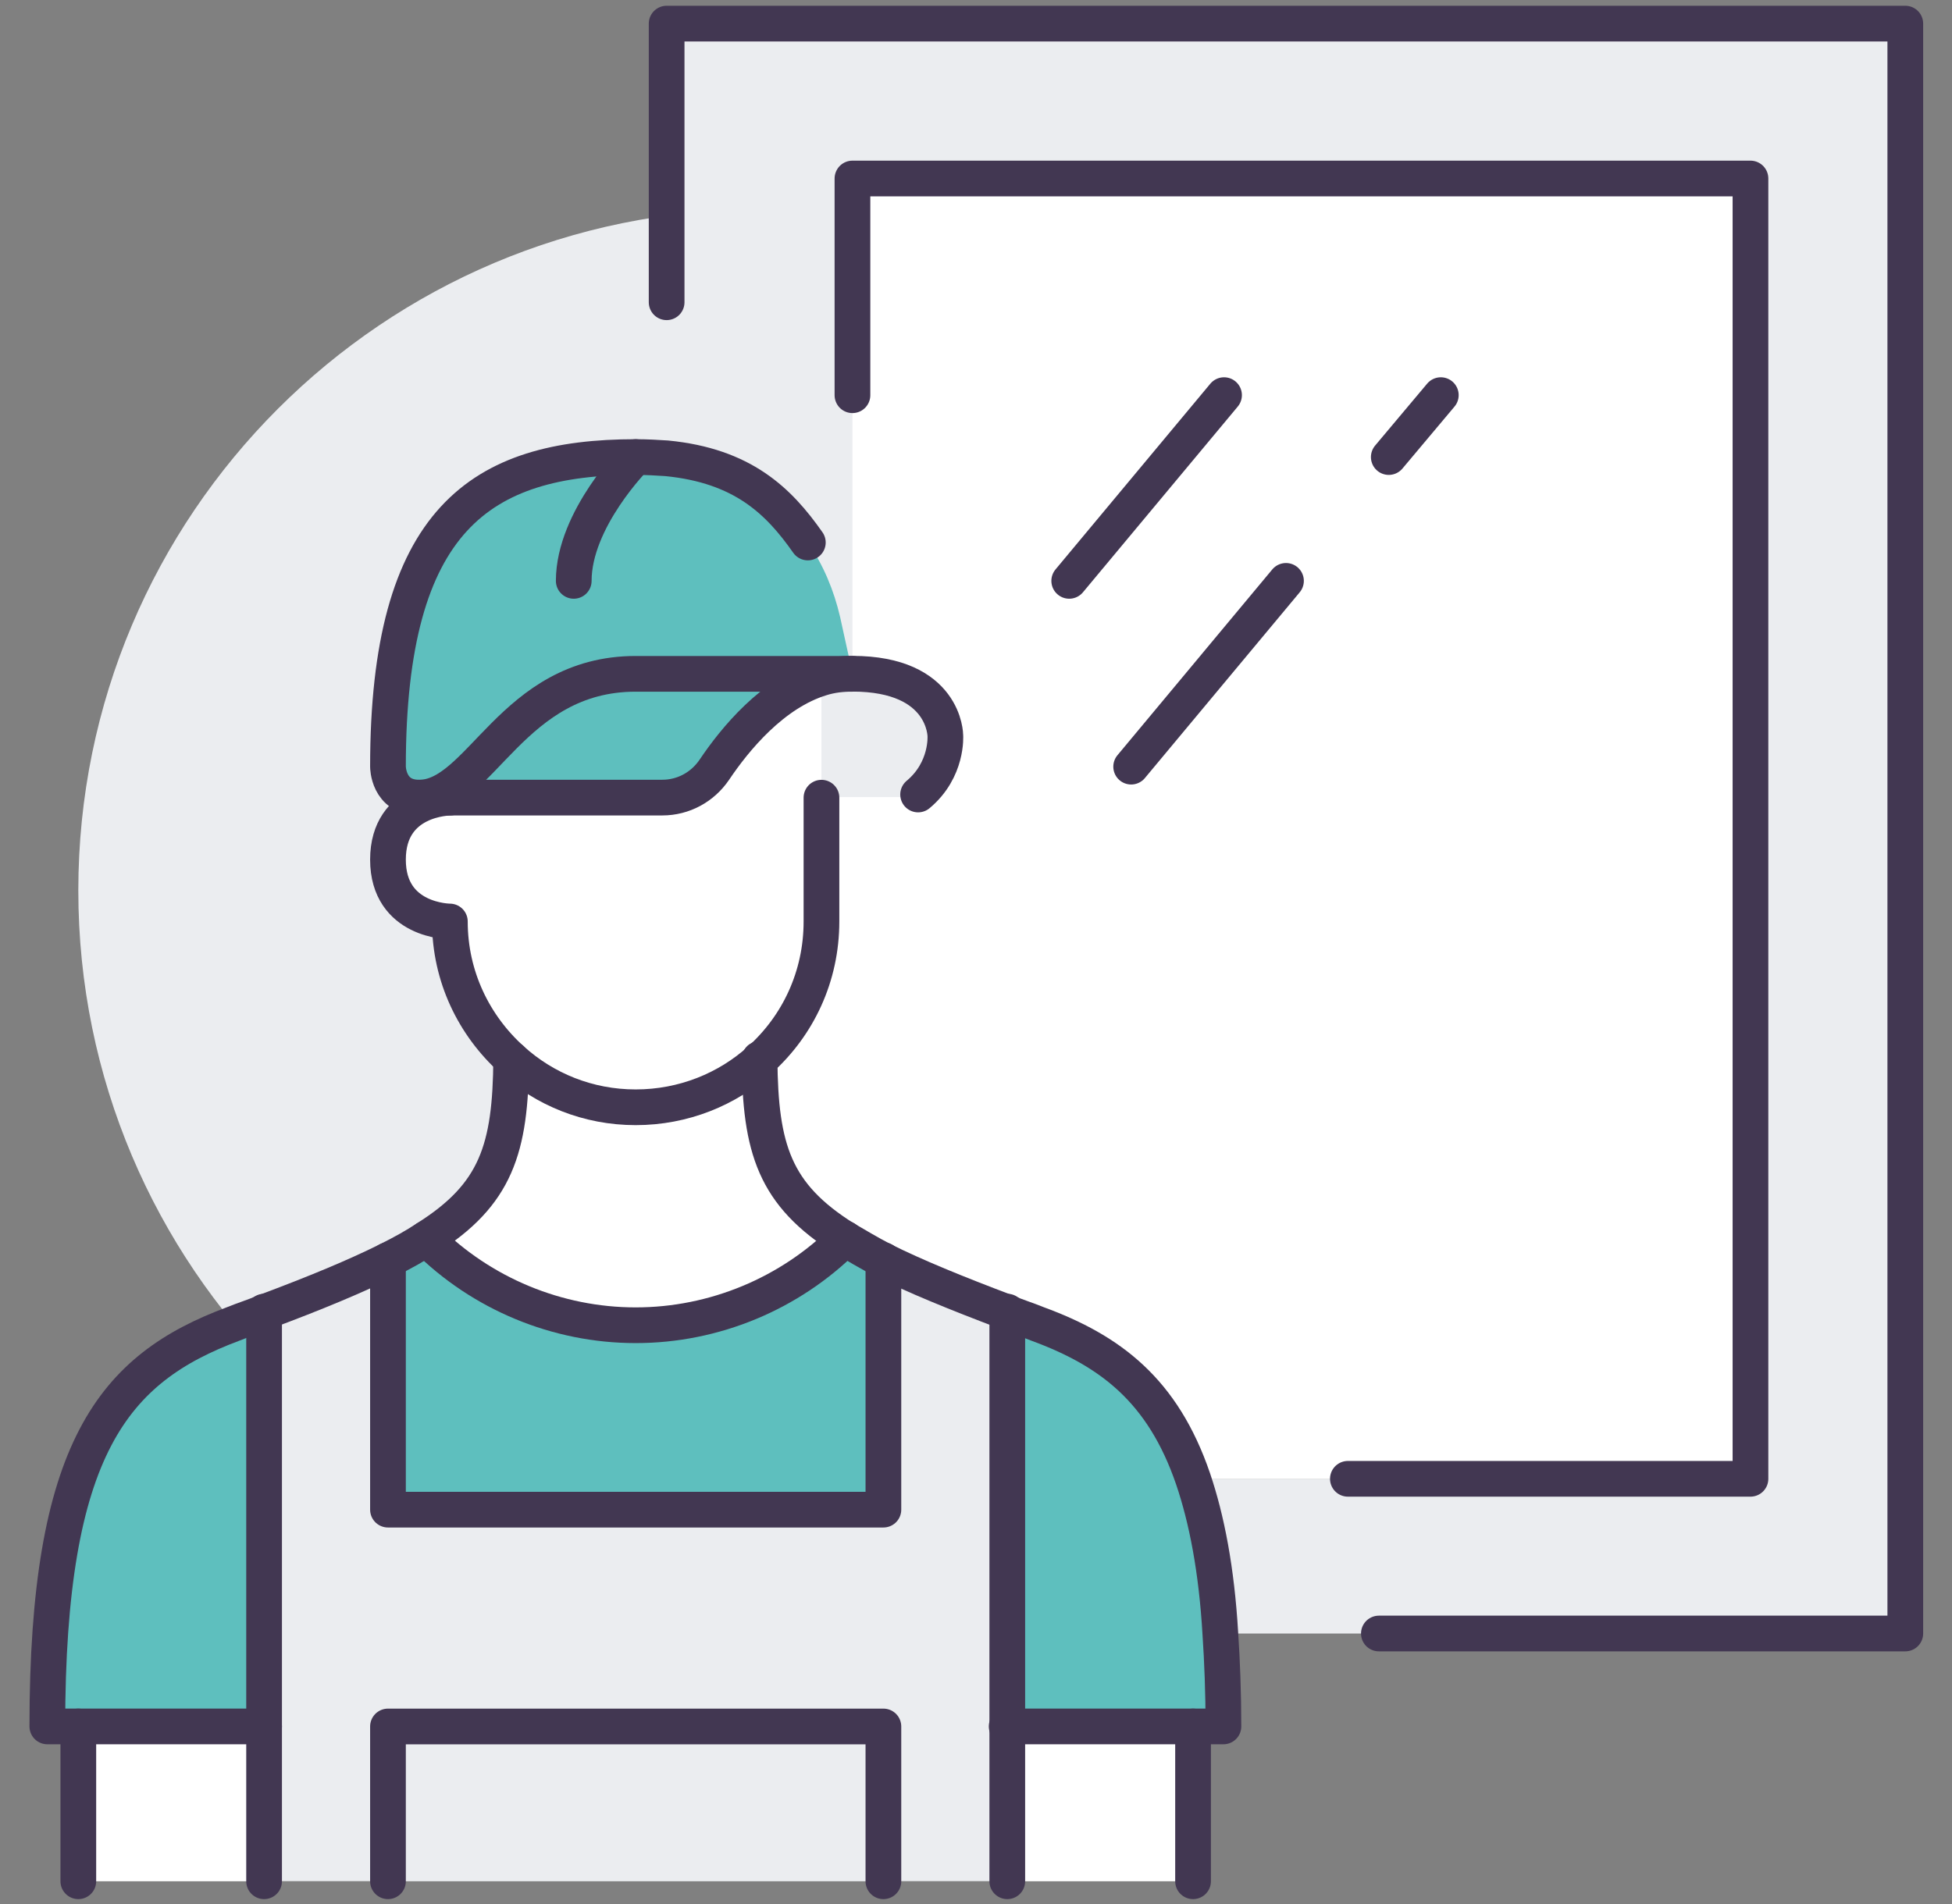
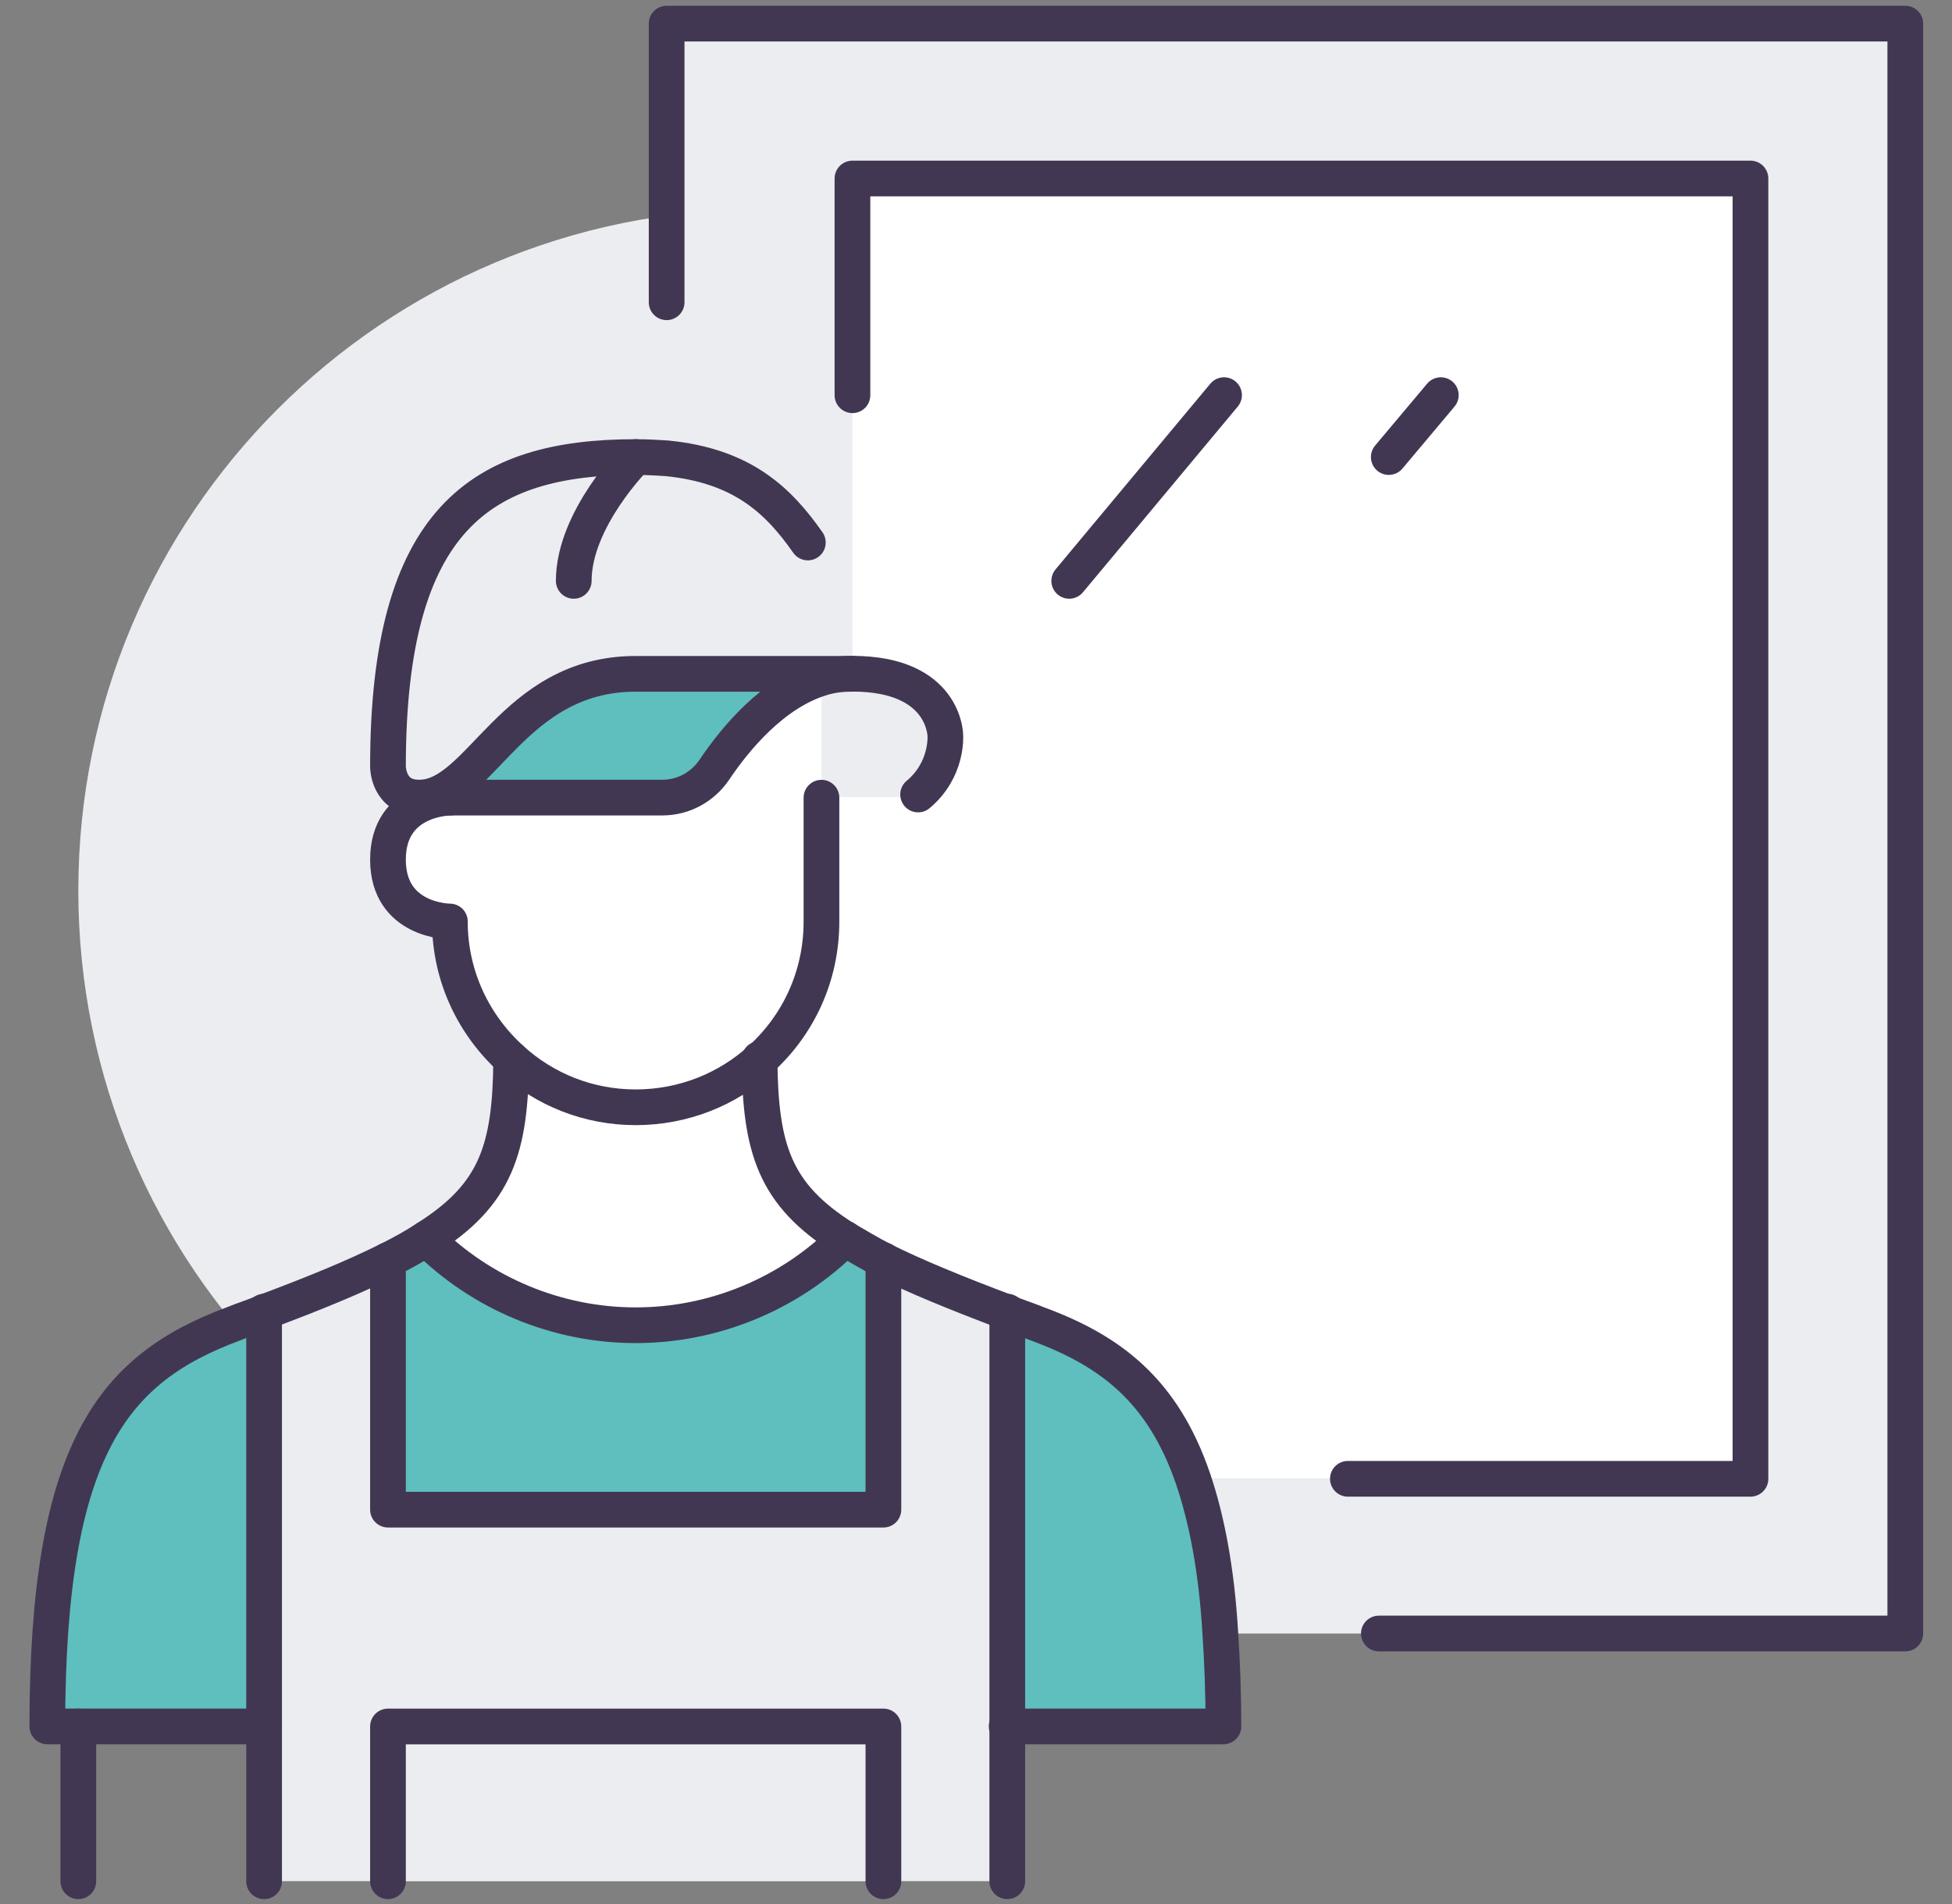
<svg xmlns="http://www.w3.org/2000/svg" width="41" height="40" viewBox="0 0 41 40" fill="none">
  <rect x="0" y="0" width="41" height="40" fill="#808080" stroke="none" />
  <g clip-path="url(#clip0_139_3681)">
    <path d="M15.954 33.016C23.856 33.016 30.263 26.61 30.263 18.707C30.263 10.805 23.856 4.398 15.954 4.398C8.051 4.398 1.645 10.805 1.645 18.707C1.645 26.61 8.051 33.016 15.954 33.016Z" fill="#EBEDF0" />
    <path d="M40.019 0.496V34.317H25.645C25.554 32.977 25.358 31.911 25.072 31.065H36.767V3.748H17.905V14.155L17.645 12.971C17.515 12.399 17.294 11.878 16.968 11.41C16.357 10.538 15.602 9.797 14.002 9.641V0.496H40.019Z" fill="#EBEDF0" />
    <path d="M36.767 3.75V31.067H25.072C24.435 29.207 23.329 28.374 21.807 27.815C21.586 27.724 21.365 27.659 21.157 27.568C20.09 27.165 19.232 26.813 18.555 26.475C18.256 26.319 17.983 26.176 17.749 26.02C16.279 25.096 15.993 24.134 15.967 22.248C16.76 21.532 17.255 20.505 17.255 19.347V16.745H19.206L19.284 16.68C19.908 16.147 19.856 15.444 19.856 15.444C19.856 15.444 19.856 14.143 17.905 14.143V3.75H36.767Z" fill="white" />
    <path d="M25.059 31.066C25.345 31.911 25.554 32.978 25.632 34.318C25.671 34.903 25.697 35.553 25.697 36.269H21.144V27.566C21.352 27.657 21.573 27.723 21.794 27.814C23.316 28.373 24.422 29.205 25.059 31.066Z" fill="#5EBFBE" />
-     <path d="M25.059 36.27H21.157V39.522H25.059V36.27Z" fill="white" />
+     <path d="M25.059 36.27H21.157H25.059V36.27Z" fill="white" />
    <path d="M21.157 36.268V39.52H18.555V36.268H8.149V39.52H5.547V27.565C6.627 27.162 7.472 26.811 8.149 26.473V31.715H18.555V26.473C19.232 26.811 20.09 27.162 21.157 27.565V36.268Z" fill="#EBEDF0" />
    <path d="M18.555 36.27H8.149V39.522H18.555V36.27Z" fill="#EBEDF0" />
    <path d="M18.555 26.475V31.717H8.149V26.475C8.461 26.319 8.721 26.176 8.955 26.02C10.113 27.177 11.7 27.841 13.352 27.841C15.004 27.841 16.591 27.177 17.749 26.02C17.996 26.163 18.256 26.319 18.555 26.475Z" fill="#5EBFBE" />
-     <path d="M13.352 9.603C13.586 9.603 13.807 9.616 14.002 9.629C15.602 9.772 16.37 10.526 16.968 11.398C17.293 11.866 17.515 12.4 17.645 12.959L17.905 14.143H13.352C10.75 14.143 10.1 16.744 8.799 16.744C8.149 16.744 8.149 16.094 8.149 16.094C8.149 10.891 10.1 9.59 13.352 9.59V9.603Z" fill="#5EBFBE" />
    <path d="M17.255 14.247C16.214 14.546 15.433 15.535 15.004 16.172C14.757 16.537 14.354 16.758 13.911 16.758H8.799C10.1 16.758 10.75 14.156 13.352 14.156H17.905C17.684 14.156 17.463 14.182 17.255 14.247Z" fill="#5EBFBE" />
    <path d="M17.254 16.757V19.358C17.254 20.516 16.76 21.544 15.967 22.259C15.277 22.884 14.367 23.261 13.352 23.261C12.337 23.261 11.44 22.884 10.75 22.259C9.957 21.544 9.449 20.516 9.449 19.358C9.449 19.358 8.149 19.358 8.149 18.058C8.149 16.757 9.449 16.757 9.449 16.757H13.911C14.354 16.757 14.757 16.535 15.004 16.171C15.433 15.534 16.227 14.558 17.254 14.246V16.757Z" fill="white" />
    <path d="M15.954 22.246C15.967 24.132 16.266 25.095 17.736 26.018C16.578 27.176 15.004 27.84 13.339 27.84C11.674 27.84 10.113 27.176 8.942 26.018C10.412 25.095 10.711 24.132 10.724 22.246C11.414 22.87 12.324 23.248 13.326 23.248C14.328 23.248 15.251 22.87 15.941 22.246H15.954Z" fill="white" />
-     <path d="M5.547 36.27H1.645V39.522H5.547V36.27Z" fill="white" />
    <path d="M5.547 27.555V36.257H0.994C0.994 30.404 2.386 28.738 4.897 27.802C5.118 27.711 5.339 27.646 5.547 27.555Z" fill="#5EBFBE" />
    <path d="M14.002 6.35V0.496H40.019V34.317H28.962" stroke="#423752" stroke-width="0.75" stroke-linecap="round" stroke-linejoin="round" />
    <path d="M17.905 8.303V3.75H36.767V31.067H28.311" stroke="#423752" stroke-width="0.75" stroke-linecap="round" stroke-linejoin="round" />
    <path d="M8.799 16.758C10.1 16.758 10.75 14.156 13.352 14.156H17.905" stroke="#423752" stroke-width="0.75" stroke-linecap="round" stroke-linejoin="round" />
    <path d="M25.71 8.301L22.458 12.203" stroke="#423752" stroke-width="0.75" stroke-linecap="round" stroke-linejoin="round" />
-     <path d="M27.011 12.203L23.759 16.106" stroke="#423752" stroke-width="0.75" stroke-linecap="round" stroke-linejoin="round" />
    <path d="M30.263 8.301L29.17 9.602" stroke="#423752" stroke-width="0.75" stroke-linecap="round" stroke-linejoin="round" />
    <path d="M9.449 16.758C9.449 16.758 8.149 16.758 8.149 18.059C8.149 19.359 9.449 19.359 9.449 19.359C9.449 20.517 9.957 21.545 10.75 22.26C11.44 22.885 12.35 23.262 13.352 23.262C14.354 23.262 15.277 22.885 15.967 22.26C16.76 21.545 17.254 20.517 17.254 19.359V16.758" stroke="#423752" stroke-width="0.75" stroke-linecap="round" stroke-linejoin="round" />
    <path d="M16.968 11.397C16.357 10.525 15.602 9.784 14.002 9.628C13.807 9.615 13.586 9.602 13.352 9.602C10.1 9.602 8.149 10.902 8.149 16.106C8.149 16.106 8.149 16.756 8.799 16.756H13.911C14.354 16.756 14.757 16.535 15.004 16.171C15.433 15.533 16.227 14.558 17.254 14.245C17.462 14.18 17.684 14.154 17.905 14.154C19.856 14.154 19.856 15.455 19.856 15.455C19.856 15.455 19.908 16.171 19.284 16.691" stroke="#423752" stroke-width="0.75" stroke-linecap="round" stroke-linejoin="round" />
    <path d="M15.954 22.246C15.967 24.132 16.266 25.095 17.736 26.018C17.983 26.162 18.243 26.318 18.542 26.474C19.219 26.812 20.077 27.163 21.144 27.566C21.352 27.657 21.573 27.723 21.794 27.814C23.316 28.373 24.422 29.205 25.059 31.066C25.346 31.911 25.554 32.978 25.632 34.318C25.671 34.903 25.697 35.553 25.697 36.269H21.144" stroke="#423752" stroke-width="0.75" stroke-linecap="round" stroke-linejoin="round" />
    <path d="M5.547 36.269H0.994C0.994 30.415 2.386 28.75 4.897 27.814C5.118 27.723 5.339 27.657 5.547 27.566C6.627 27.163 7.472 26.812 8.149 26.474C8.461 26.318 8.721 26.174 8.955 26.018C10.425 25.095 10.724 24.132 10.737 22.246" stroke="#423752" stroke-width="0.75" stroke-linecap="round" stroke-linejoin="round" />
    <path d="M21.157 27.555V36.27V39.522" stroke="#423752" stroke-width="0.75" stroke-linecap="round" stroke-linejoin="round" />
    <path d="M5.547 27.555V36.27V39.522" stroke="#423752" stroke-width="0.75" stroke-linecap="round" stroke-linejoin="round" />
    <path d="M1.645 39.522V36.27" stroke="#423752" stroke-width="0.75" stroke-linecap="round" stroke-linejoin="round" />
-     <path d="M25.059 36.27V39.522" stroke="#423752" stroke-width="0.75" stroke-linecap="round" stroke-linejoin="round" />
    <path d="M8.955 26.02C10.113 27.177 11.7 27.841 13.352 27.841C15.004 27.841 16.591 27.177 17.749 26.02" stroke="#423752" stroke-width="0.75" stroke-linecap="round" stroke-linejoin="round" />
    <path d="M18.555 26.473V31.715H8.149V26.473" stroke="#423752" stroke-width="0.75" stroke-linecap="round" stroke-linejoin="round" />
    <path d="M8.149 39.522V36.27H18.555V39.522" stroke="#423752" stroke-width="0.75" stroke-linecap="round" stroke-linejoin="round" />
    <path d="M13.352 9.602C13.352 9.602 12.051 10.902 12.051 12.203" stroke="#423752" stroke-width="0.75" stroke-linecap="round" stroke-linejoin="round" />
  </g>
  <defs>
    <clipPath id="clip0_139_3681">
      <rect width="40" height="40" fill="white" transform="translate(0.5)" />
    </clipPath>
  </defs>
</svg>